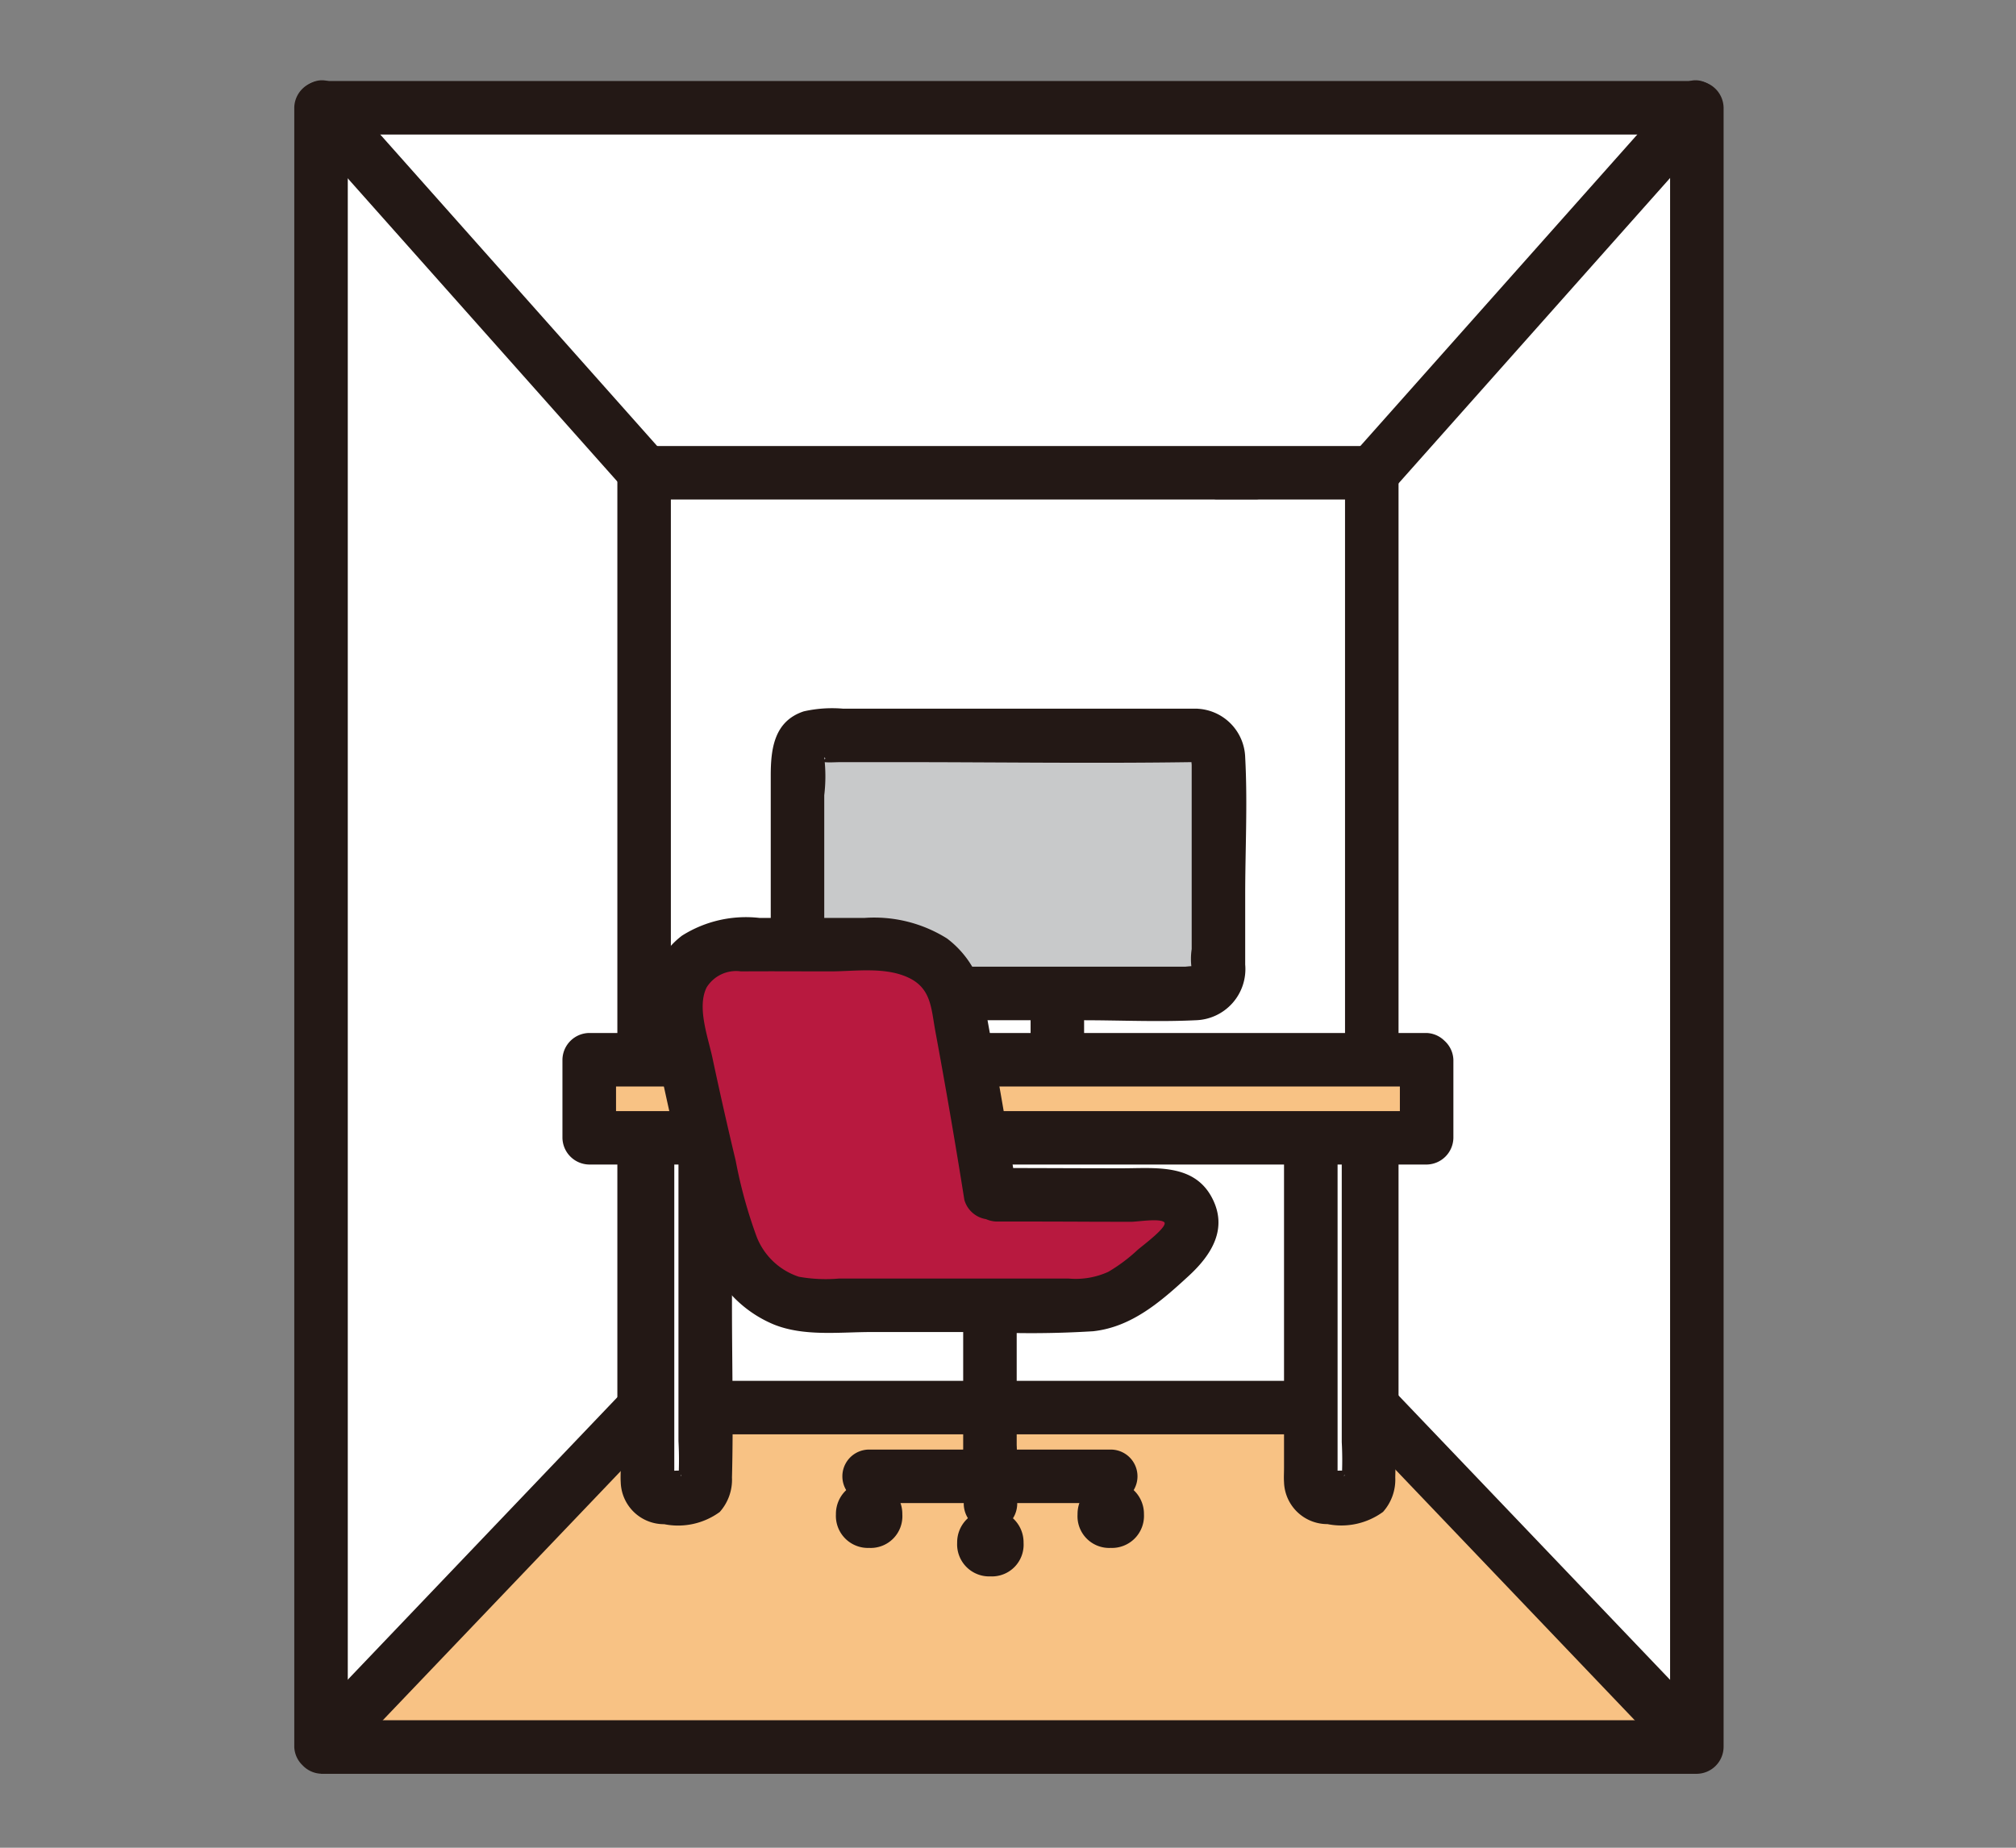
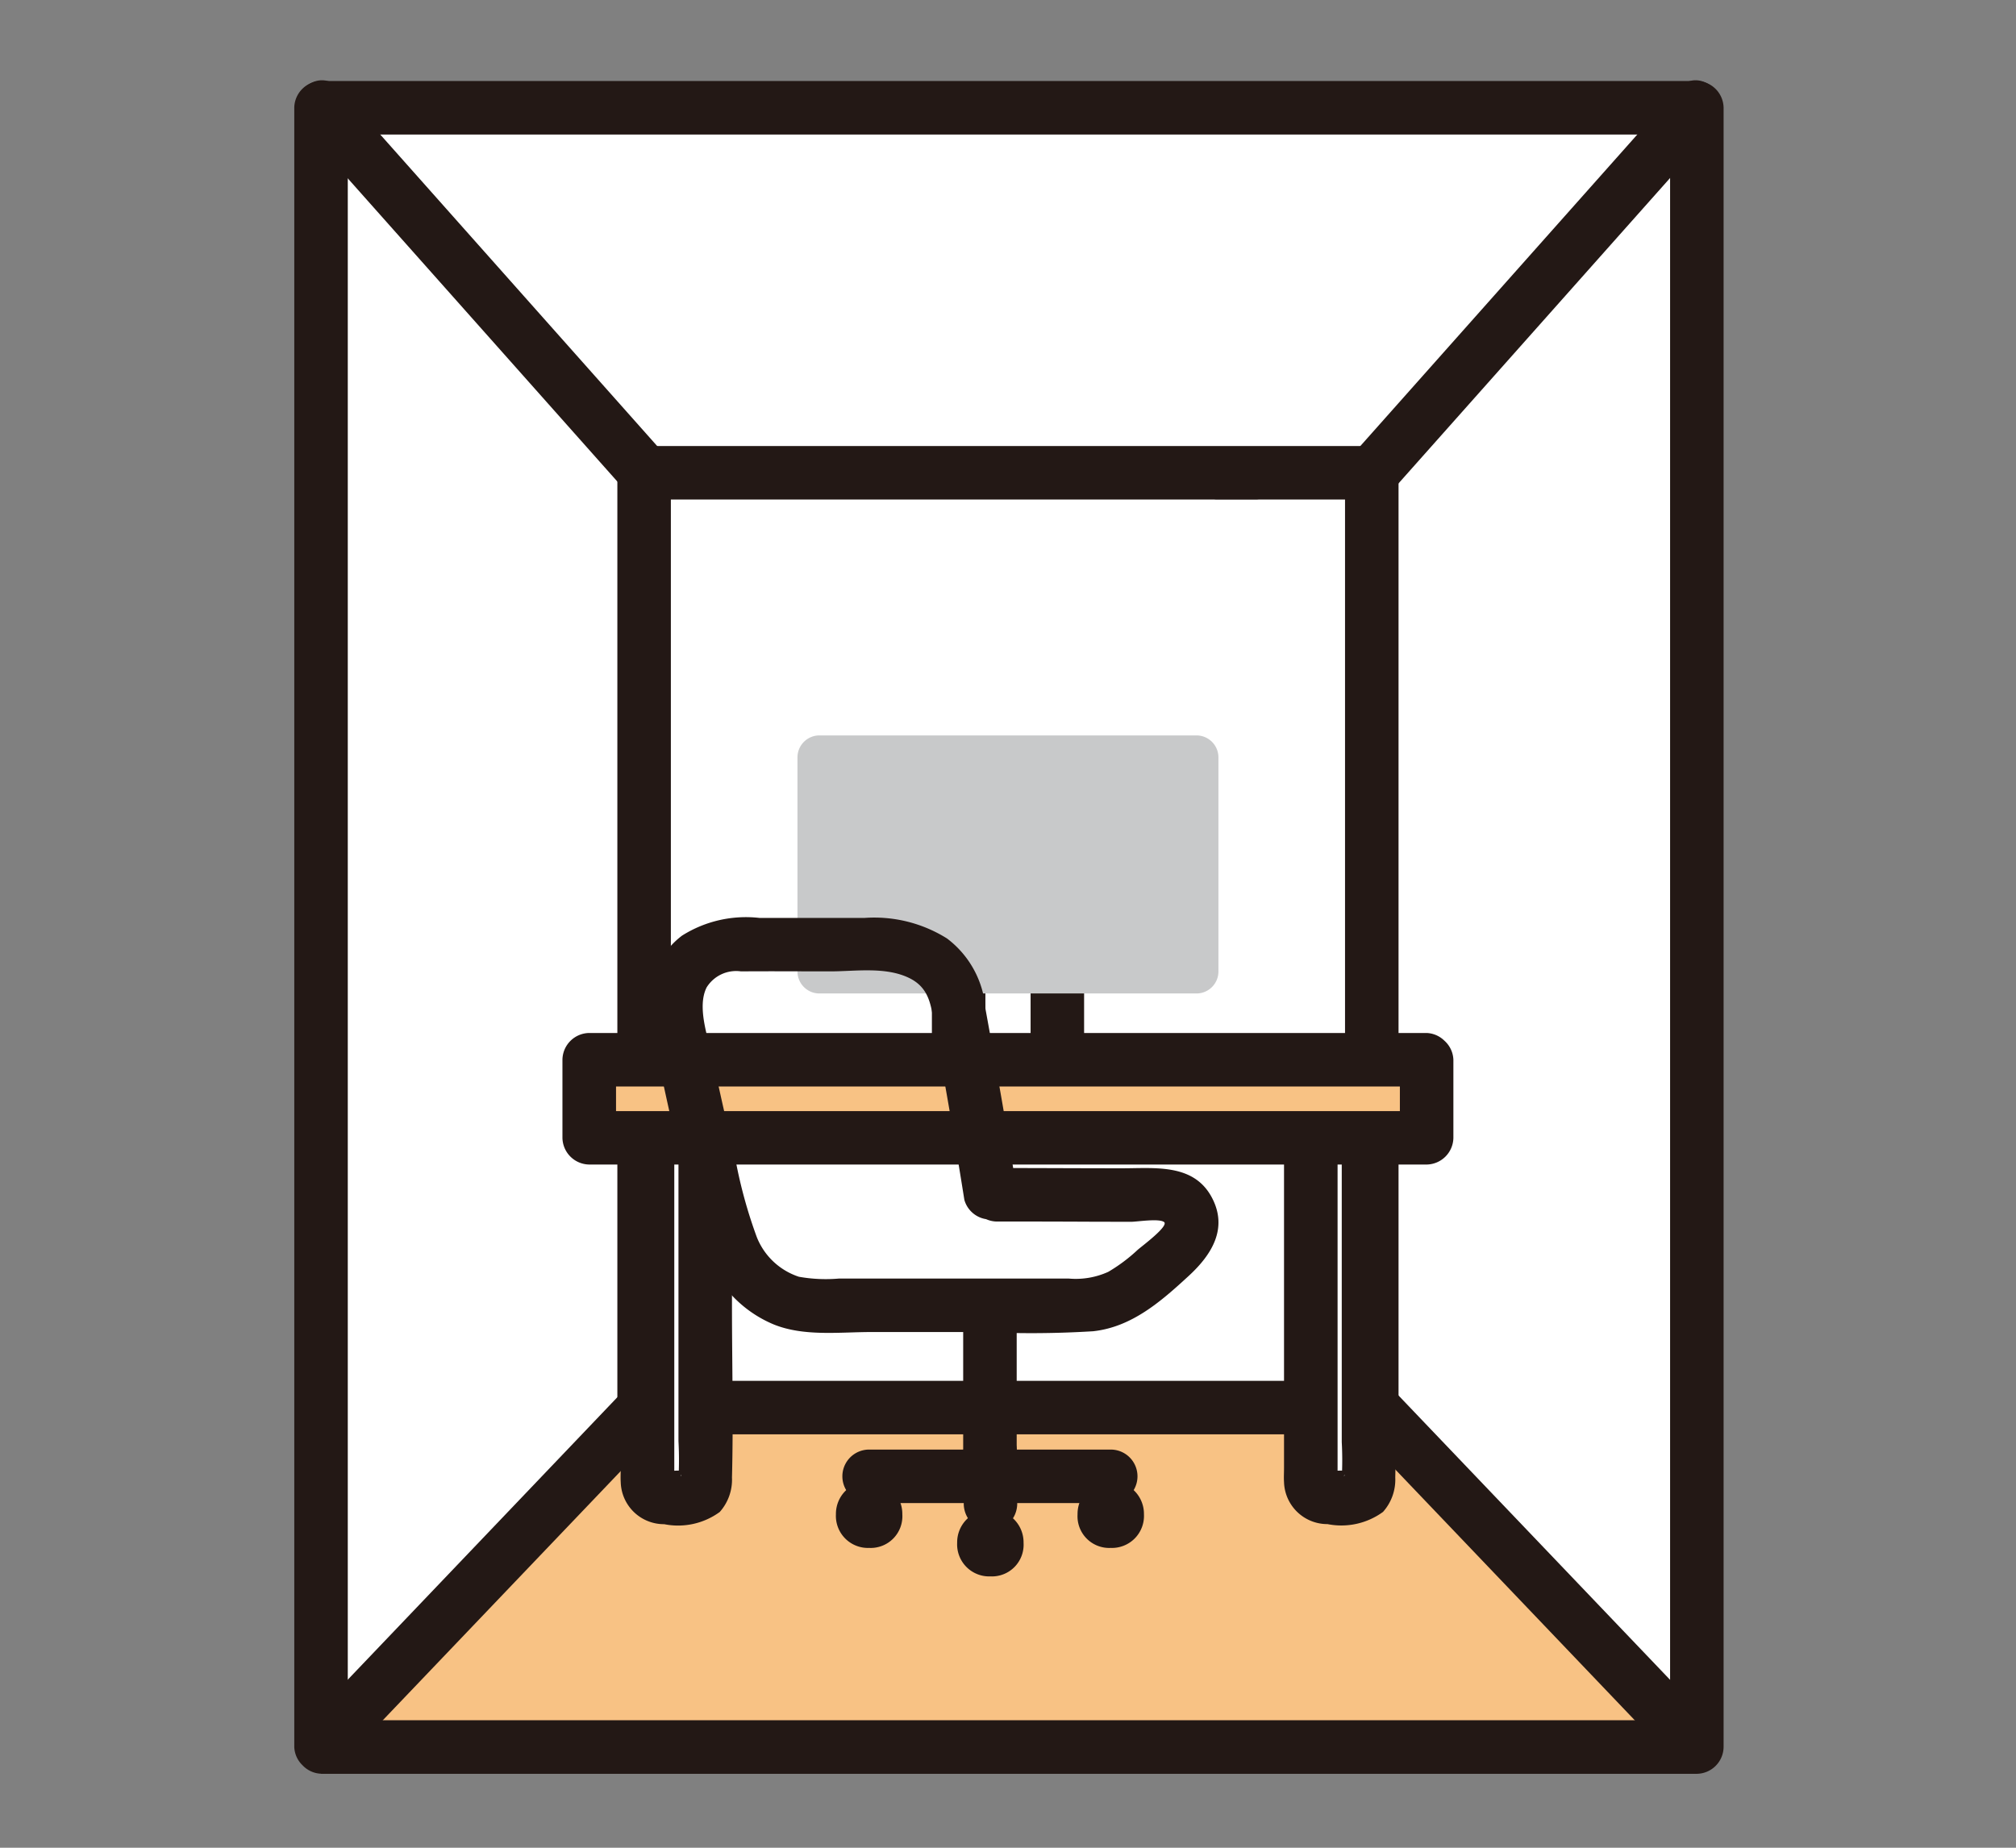
<svg xmlns="http://www.w3.org/2000/svg" data-name="グループ 36" width="96" height="88">
  <rect width="100%" height="100%" fill="#808080" stroke="none" />
  <defs>
    <clipPath id="a">
      <path data-name="長方形 97" fill="none" d="M0 0h68.063v80.657H0z" />
    </clipPath>
  </defs>
  <g data-name="グループ 28">
    <path data-name="長方形 94" fill="#fff" d="M15.274 5.133h65.527v78.072H15.274z" />
    <path data-name="パス 106" d="M80.801 83.204H15.304l16.173-16.166h33.151z" fill="#f8c284" />
    <g data-name="グループ 27">
      <g data-name="グループ 26" clip-path="url(#a)" transform="translate(14.013 3.822)">
        <path data-name="パス 107" d="M67.658 78.426l-13.5-14.138-1.917-2.008c-1.134-1.188-2.935.615-1.8 1.8l13.5 14.14 1.917 2.006c1.134 1.189 2.934-.615 1.8-1.8" fill="#231815" />
        <path data-name="パス 108" d="M65.887.41L52.335 15.655 50.41 17.82c-1.087 1.222.71 3.03 1.8 1.8L65.762 4.377l1.925-2.166c1.087-1.222-.709-3.03-1.8-1.8" fill="#231815" />
        <path data-name="パス 109" d="M2.192 80.226l13.5-14.14 1.917-2.008c1.133-1.185-.667-2.99-1.8-1.8L2.307 76.426l-1.916 2c-1.133 1.185.666 2.99 1.8 1.8" fill="#231815" />
        <path data-name="パス 110" d="M15.385 18.699v44.517a1.275 1.275 0 002.548 0V18.699a1.275 1.275 0 00-2.548 0" fill="#231815" />
        <path data-name="パス 111" d="M16.688 64.489h34.62a1.275 1.275 0 000-2.548h-34.62a1.275 1.275 0 000 2.548" fill="#231815" />
        <path data-name="パス 112" d="M16.66 19.969h34.647v-2.545h-7.441a1.275 1.275 0 000 2.548h2a1.275 1.275 0 000-2.548h-2v2.545h7.441a1.275 1.275 0 000-2.548H16.66a1.275 1.275 0 000 2.548" fill="#231815" />
        <path data-name="パス 113" d="M50.036 18.699v44.518a1.275 1.275 0 002.548 0V18.699a1.275 1.275 0 00-2.548 0" fill="#231815" />
        <path data-name="パス 114" d="M1.274 80.657h57.614v-2.548h-1.495a1.275 1.275 0 000 2.548h9.4a1.292 1.292 0 001.27-1.278V1.311A1.293 1.293 0 0066.789.037h-9.4v2.548h1.495a1.275 1.275 0 000-2.548H1.274A1.292 1.292 0 000 1.311v78.068a1.275 1.275 0 002.548 0V1.311L1.274 2.585h57.614V.037h-1.495a1.275 1.275 0 000 2.548h9.4l-1.278-1.274v78.068l1.274-1.274h-9.4v2.548h1.495a1.275 1.275 0 000-2.548H1.274a1.275 1.275 0 000 2.548" fill="#231815" />
        <path data-name="パス 115" d="M.36 2.212l13.552 15.244 1.925 2.165c1.092 1.228 2.889-.579 1.8-1.8L4.086 2.575 2.161.41C1.07-.818-.727.989.36 2.212" fill="#231815" />
        <path data-name="パス 116" d="M36.337 40.518h-4.7a1.292 1.292 0 00-1.274 1.274v5.137a1.292 1.292 0 001.274 1.274h4.7a1.292 1.292 0 001.274-1.274v-5.137a1.274 1.274 0 10-2.548 0v5.137l1.274-1.274h-4.7l1.274 1.274v-5.137l-1.274 1.274h4.7a1.274 1.274 0 100-2.548" fill="#231815" />
        <path data-name="パス 117" d="M42.962 31.203H25.007a1.046 1.046 0 00-1.045 1.045v10.2a1.046 1.046 0 001.045 1.045h17.955a1.046 1.046 0 001.045-1.045v-10.2a1.046 1.046 0 00-1.045-1.045" fill="#c8c9ca" />
-         <path data-name="パス 118" d="M42.962 29.93H26.139a6.117 6.117 0 00-1.877.127c-1.424.469-1.573 1.81-1.573 3.068v7.987c0 1.031-.137 2.179.679 2.976a3.121 3.121 0 002.429.68H37.54c1.787 0 3.6.087 5.385 0a2.437 2.437 0 002.357-2.653v-3.287c0-2.182.118-4.4 0-6.577a2.394 2.394 0 00-2.319-2.321 1.283 1.283 0 00-1.274 1.274 1.3 1.3 0 001.274 1.274c-.233-.024-.144-.259-.229-.164-.032.036 0 .252 0 .3v8.765a3.155 3.155 0 000 .939c.1.252.126-.141.183-.1-.075-.059-.424 0-.515 0H25.695c-.112 0-.513-.066-.61 0s.12.2.152.164c.092-.12 0-.718 0-.859v-7.47a7.6 7.6 0 000-1.806c.241.141-.538.177.007.229.254.024.521 0 .776 0h2.866c4.591 0 9.188.067 13.778 0h.3a1.275 1.275 0 000-2.548" fill="#231815" />
        <path data-name="長方形 95" fill="#fff" d="M48.406 49.657h2.748V67.49h-2.748z" />
        <path data-name="パス 119" d="M47.131 50.512v15.585c0 .221-.015.448 0 .668a2.063 2.063 0 002.07 2 3.367 3.367 0 002.645-.582 2.312 2.312 0 00.582-1.641c.064-2.682 0-5.372 0-8.054v-7.976a1.275 1.275 0 00-2.548 0v14.346a16.074 16.074 0 01-.025 2.11l.174-.643c.006.133-.036.189-.127.167l.562-.327c-.418.176.167.027-.2.052-.159.01-.324 0-.483 0a6.329 6.329 0 01-.852-.025l.643.174a.716.716 0 01-.314-.183l.457.457c-.244-.316-.107.25-.034.055a1.035 1.035 0 000-.294V50.512a1.275 1.275 0 00-2.548 0" fill="#231815" />
        <path data-name="パス 120" d="M16.816 50.369v16.41a.711.711 0 00.711.712h1.326a.711.711 0 00.711-.712v-16.41" fill="#fff" />
        <path data-name="パス 121" d="M15.546 50.369v15.7c0 .232-.015.469 0 .7a2.058 2.058 0 002.07 2 3.367 3.367 0 002.645-.582 2.313 2.313 0 00.582-1.64c.071-2.732 0-5.475 0-8.207v-7.971a1.275 1.275 0 00-2.548 0v14.442a16.361 16.361 0 01-.025 2.157l.174-.643c.006.133-.036.189-.127.167l.562-.327c-.418.177.167.027-.2.052-.159.01-.324 0-.483 0a2.014 2.014 0 01-.683-.052l.562.327c-.331-.256-.054.4.021.2a1.026 1.026 0 000-.293v-16.03a1.275 1.275 0 00-2.548 0" fill="#231815" />
        <path data-name="長方形 96" fill="#f8c284" d="M14.044 46.649h39.881v3.72H14.044z" />
        <path data-name="パス 122" d="M53.922 45.375H14.044a1.292 1.292 0 00-1.274 1.274v3.72a1.293 1.293 0 001.274 1.271h39.878a1.292 1.292 0 001.274-1.274v-3.72a1.275 1.275 0 00-2.548 0v3.72l1.274-1.271H14.044l1.278 1.274v-3.72l-1.274 1.274h39.874a1.275 1.275 0 000-2.548" fill="#231815" />
-         <path data-name="パス 123" d="M33.418 53.08c2.717 0 5.275.016 7.951.016a1.368 1.368 0 01.955 2.349l-.02.019a31.595 31.595 0 01-2.341 2.029 3.931 3.931 0 01-2.452.852H24.675a4.267 4.267 0 01-3.836-2.809c-.677-1.58-2.331-9.4-2.558-10.571-.445-2.292.783-3.8 2.844-3.8h6.8c1.515 0 3.3.882 3.573 2.371.463 2.514 1.194 6.56 1.64 9.445" fill="#b8193f" />
        <path data-name="パス 124" d="M33.418 54.353q2.222 0 4.445.01l1.972.005c.3 0 1.319-.169 1.579.007s-1.019 1.127-1.246 1.322a7.867 7.867 0 01-1.407 1.054 3.745 3.745 0 01-1.877.32H25.927a7.245 7.245 0 01-1.9-.087 3.248 3.248 0 01-2-1.882 22.818 22.818 0 01-1.006-3.64 198.237 198.237 0 01-1.111-4.917c-.208-.971-.745-2.4-.273-3.342a1.652 1.652 0 011.636-.762c1.412-.011 2.825 0 4.237 0 1.2 0 2.617-.23 3.74.3 1.078.507 1.078 1.454 1.27 2.51a318.54 318.54 0 011.389 8.072 1.282 1.282 0 001.567.89 1.306 1.306 0 00.89-1.567c-.437-2.81-.94-5.61-1.45-8.408a4.64 4.64 0 00-1.833-3.364 6.519 6.519 0 00-3.928-.979h-5a5.7 5.7 0 00-3.693.845c-1.758 1.34-1.647 3.45-1.242 5.395q.582 2.791 1.236 5.565a20.733 20.733 0 001.478 4.889 5.76 5.76 0 002.912 2.673c1.438.576 3.13.355 4.647.355h5.323a47.95 47.95 0 005.224-.037c1.846-.2 3.239-1.426 4.556-2.639 1.078-.993 1.875-2.242 1.109-3.71-.867-1.664-2.74-1.408-4.324-1.412-1.987 0-3.974-.013-5.961-.013a1.275 1.275 0 000 2.548" fill="#231815" />
        <path data-name="パス 125" d="M38.88 65.215h-5.589a1.274 1.274 0 000 2.548h5.588a1.274 1.274 0 100-2.548" fill="#231815" />
        <path data-name="パス 126" d="M38.88 66.728a1.55 1.55 0 011.581 1.571 1.525 1.525 0 01-1.581 1.6 1.509 1.509 0 01-1.581-1.6 1.549 1.549 0 011.581-1.571" fill="#231815" />
        <path data-name="パス 127" d="M31.853 58.517v6.89a1.274 1.274 0 102.548 0v-6.89a1.274 1.274 0 10-2.548 0" fill="#231815" />
        <path data-name="パス 128" d="M31.865 65.305c0 .832.015 1.664.015 2.5a1.313 1.313 0 00.373.9 1.274 1.274 0 001.8 0 1.323 1.323 0 00.373-.9c0-.833-.015-1.664-.015-2.5a1.313 1.313 0 00-.373-.9 1.273 1.273 0 00-1.8 0 1.324 1.324 0 00-.373.9" fill="#231815" />
        <path data-name="パス 129" d="M27.374 67.763h5.588a1.274 1.274 0 000-2.548h-5.588a1.274 1.274 0 100 2.548" fill="#231815" />
        <path data-name="パス 130" d="M27.374 66.728a1.55 1.55 0 00-1.581 1.571 1.525 1.525 0 001.581 1.6 1.509 1.509 0 001.581-1.6 1.549 1.549 0 00-1.581-1.571" fill="#231815" />
        <path data-name="パス 131" d="M33.147 68.084a1.55 1.55 0 00-1.581 1.571 1.525 1.525 0 001.581 1.6 1.509 1.509 0 001.581-1.6 1.549 1.549 0 00-1.581-1.571" fill="#231815" />
      </g>
    </g>
  </g>
  <path data-name="長方形 101" fill="none" d="M0 0h96v88H0z" />
</svg>